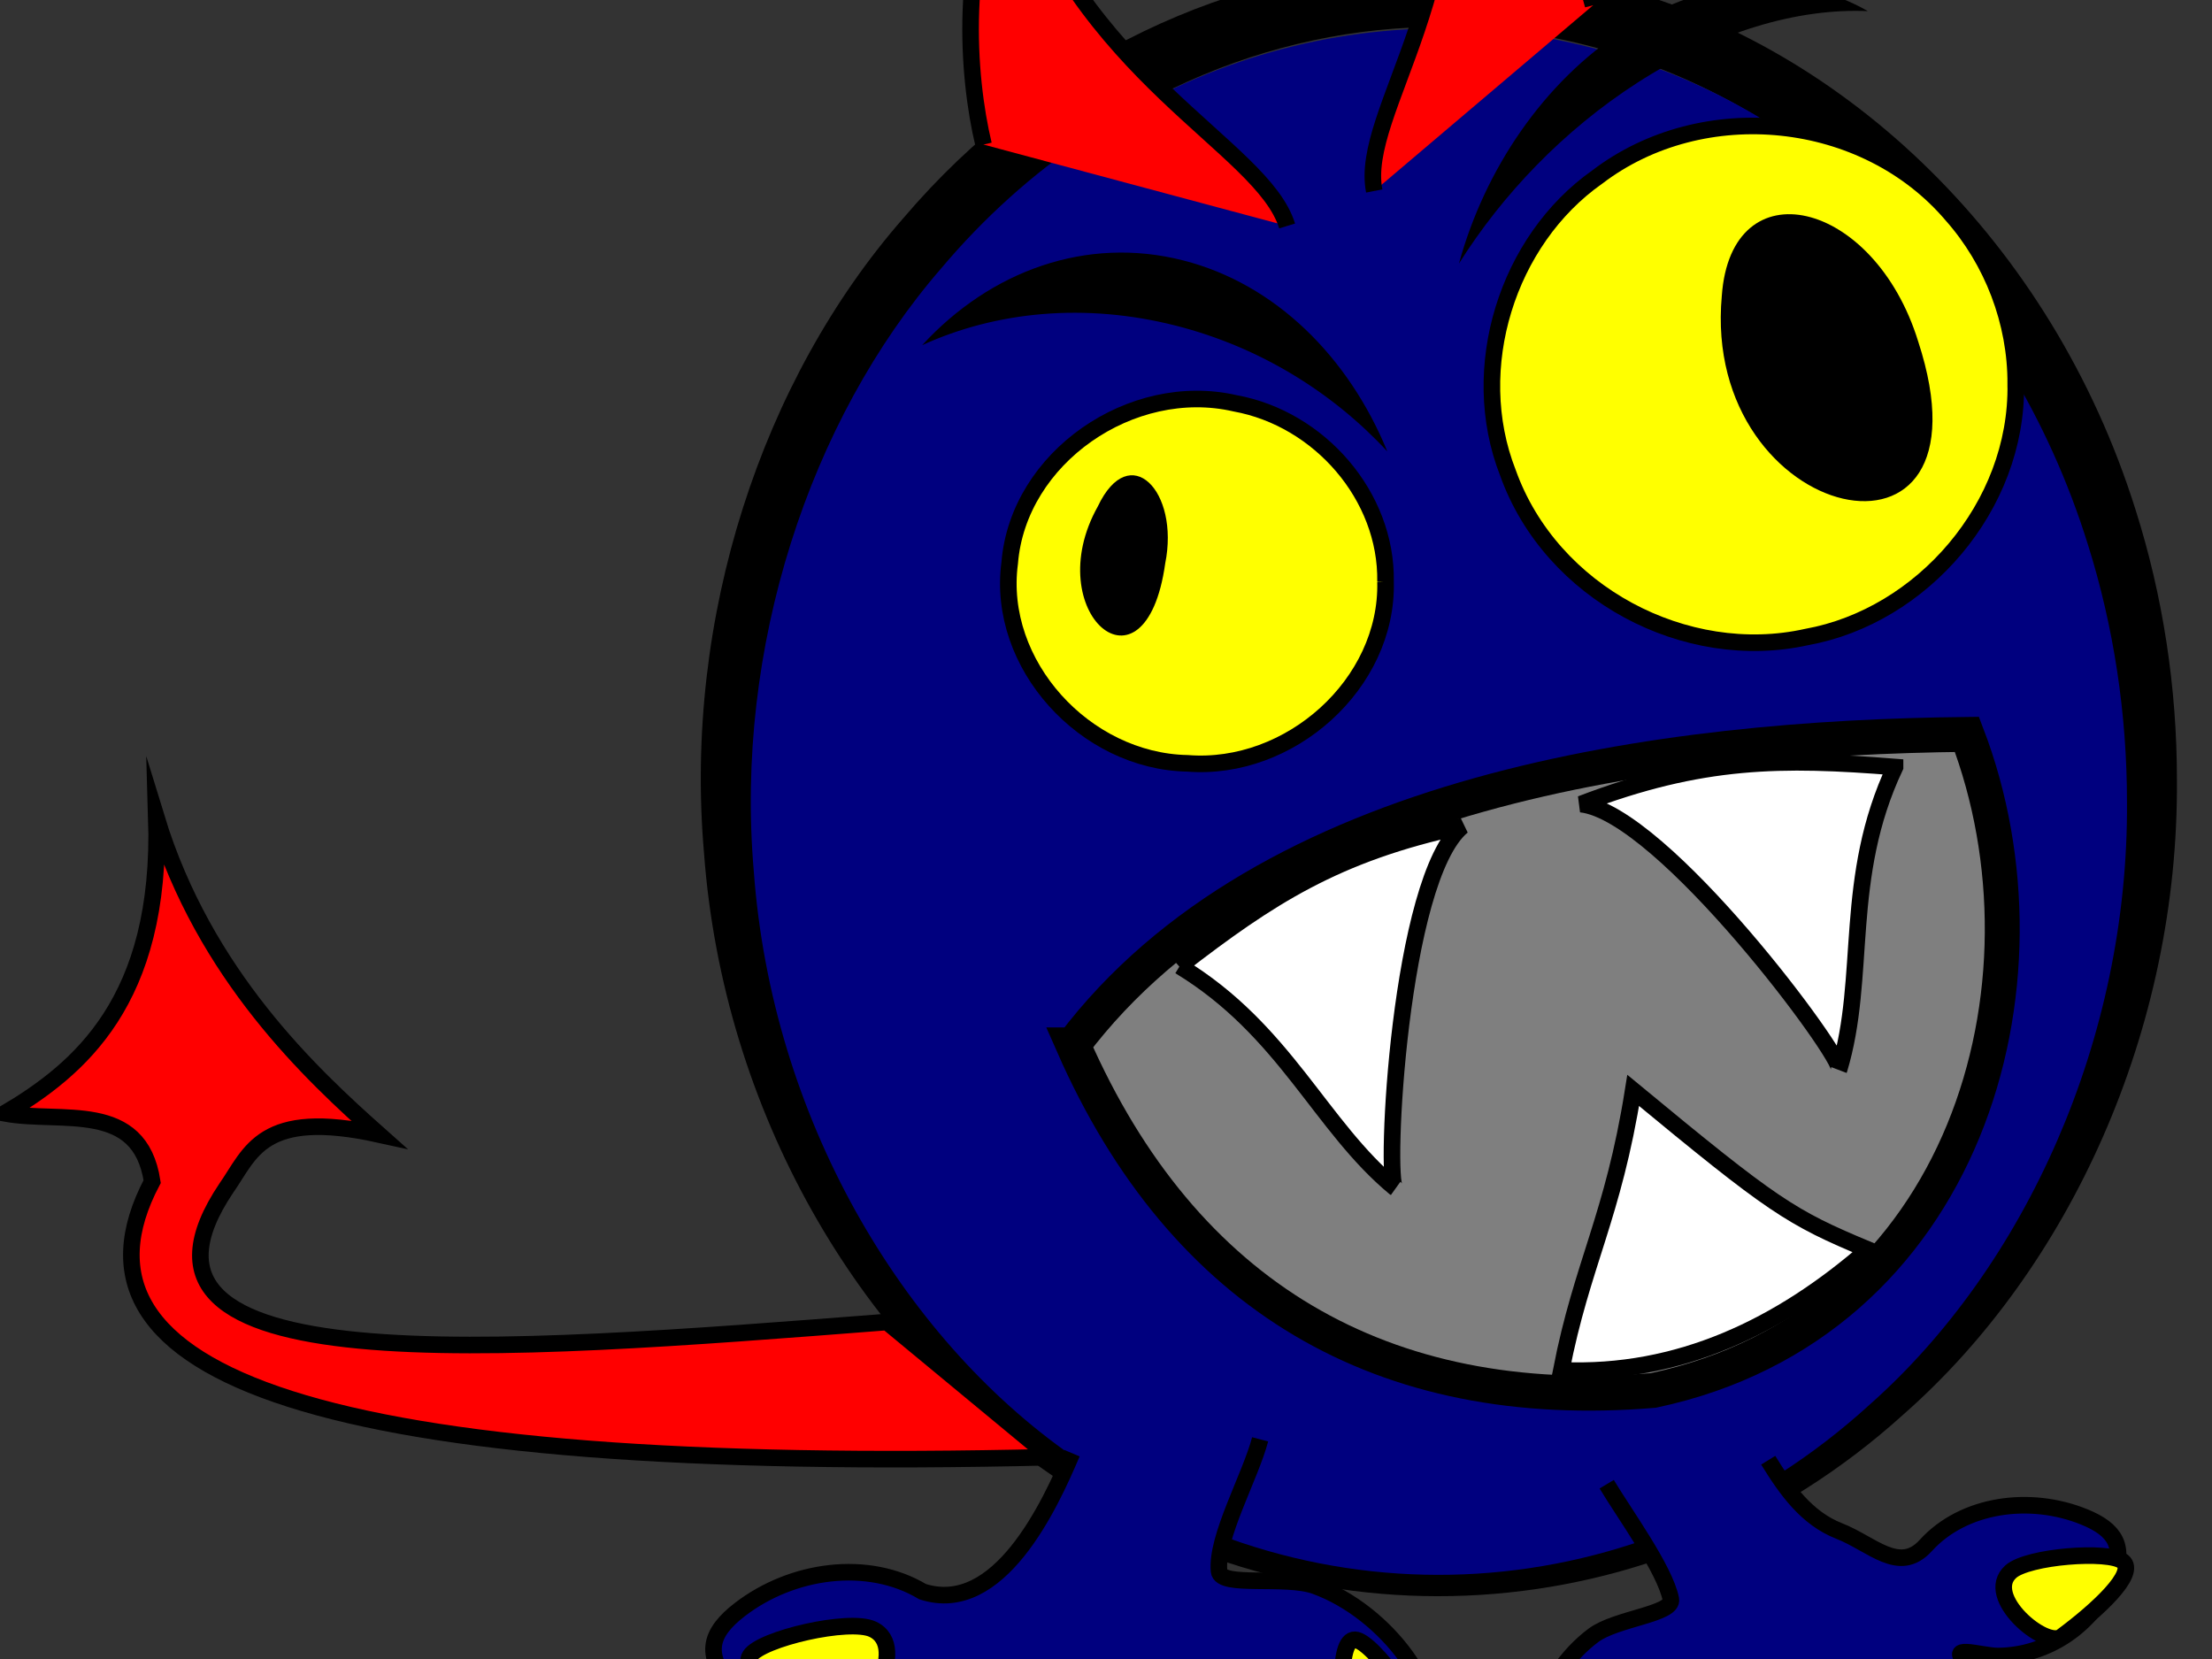
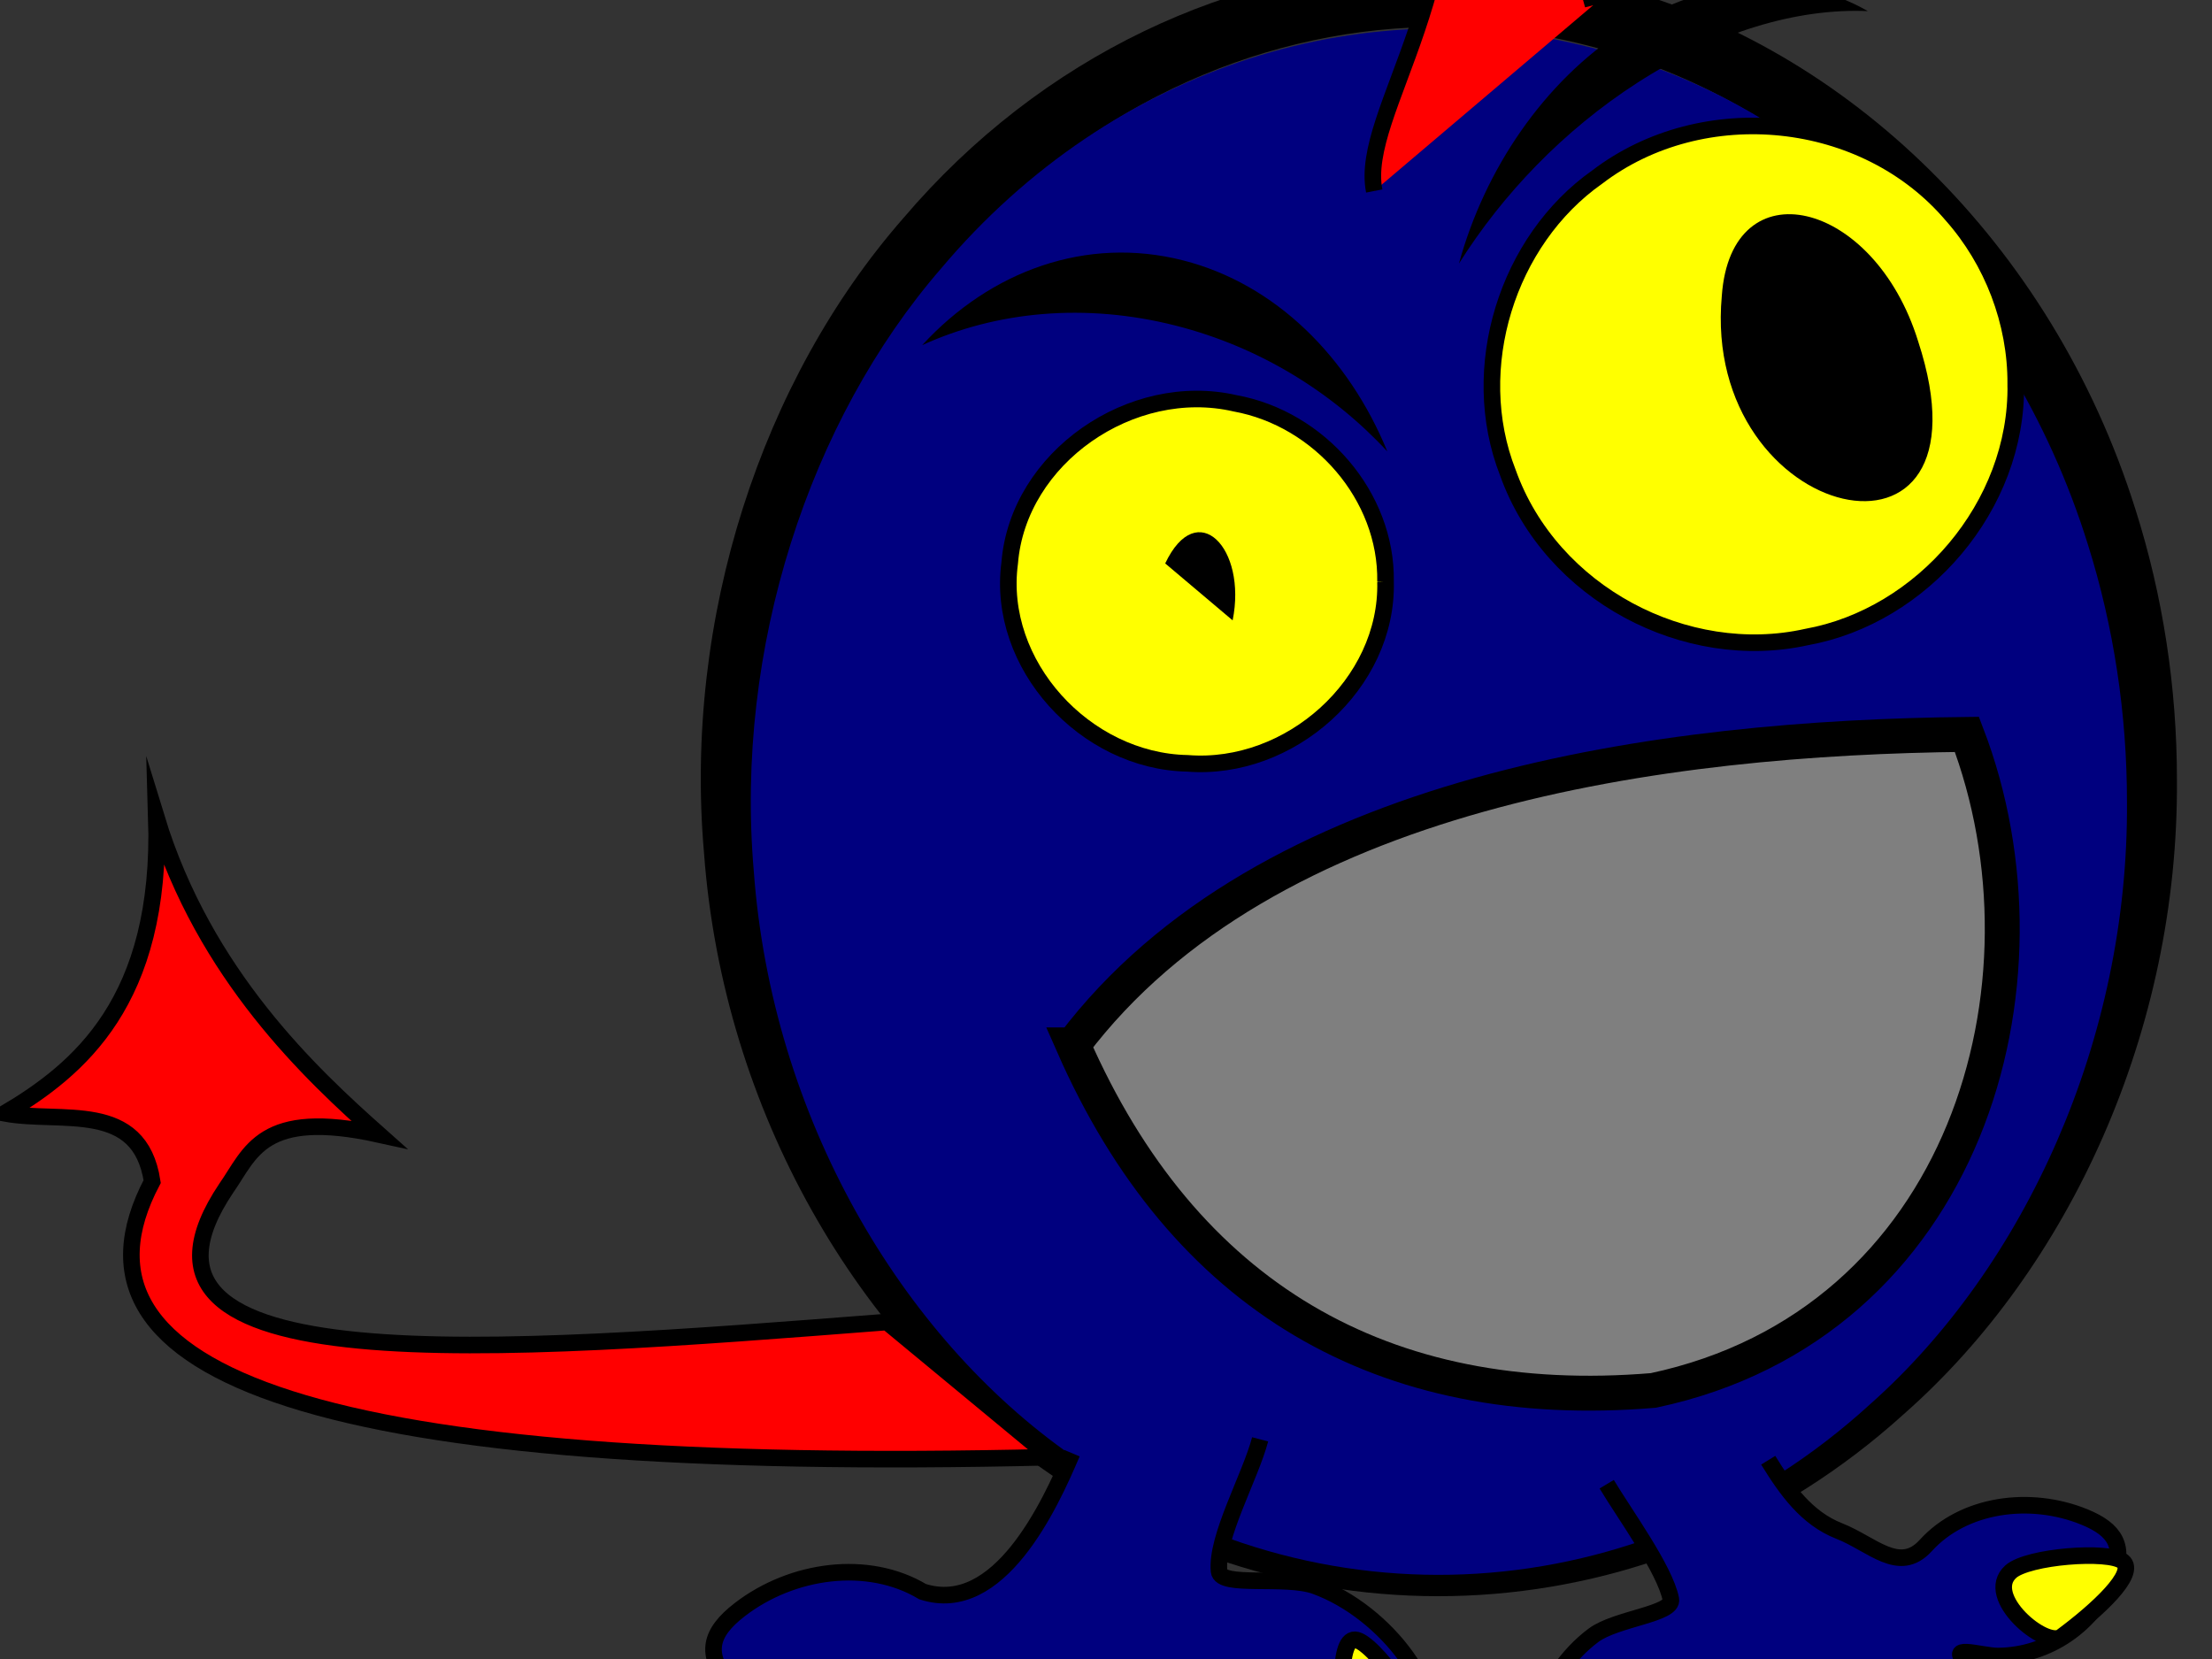
<svg xmlns="http://www.w3.org/2000/svg" width="640" height="480">
  <rect width="100%" height="100%" fill="#333333" stroke="none" />
  <title>blue mon</title>
  <g>
    <title>Layer 1</title>
    <g id="svg_4">
      <path fill="#000000" stroke-width="10.683" stroke-miterlimit="4" id="path3627" d="m412.145,-10.683c-55.585,1.316 -110.753,26.752 -150.789,73.809c-40.959,46.777 -63.581,115.596 -57.668,183.63c5.53,74.838 44.837,141.513 98.273,178.431c75.941,53.981 178.026,48.011 248.674,-15.867c48.135,-42.268 79.763,-111.22 79.217,-183.738c0.014,-26.644 -4.06,-53.202 -11.966,-78.087c-24.362,-77.595 -83.97,-133.779 -150.567,-151.355c-18.078,-5.001 -36.646,-7.262 -55.175,-6.823zm0.499,18.52c16.691,-0.377 33.398,1.628 49.635,6.119l0.055,0.054l0.055,0c59.48,15.697 114.874,67.031 137.438,138.9l0,0.054c7.323,23.051 11.152,47.869 11.135,72.672l0,0.054c0.506,67.095 -29.542,131.708 -73.068,169.929l-0.055,0.054l-0.055,0.054c-64.442,58.267 -155.868,63.402 -224.798,14.404l-0.055,-0.054l-0.055,0c-48.16,-33.273 -85.231,-95.501 -90.351,-164.785l0,-0.054l0,-0.054c-5.47,-62.933 16.161,-127.678 53.347,-170.146l0.055,-0.054l0,-0.054c36.718,-43.159 86.646,-65.962 136.718,-67.094z" />
      <path fill="#00007f" stroke-width="10.683" stroke-miterlimit="4" id="path3143" d="m615.397,231.992c0.513,68.78 -29.606,134.638 -74.311,174.29c-65.888,60.174 -160.327,65.603 -230.985,14.871c-49.551,-34.579 -86.816,-98.123 -92.011,-169.125c-5.552,-64.52 16.081,-130.382 54.195,-174.348c49.913,-59.26 124.454,-81.715 191.4,-63.01c61.492,16.392 117.565,69.377 140.451,143.01c7.43,23.624 11.279,48.957 11.261,74.311z" />
      <path fill="#ffff00" stroke="#000000" stroke-width="4.797" stroke-miterlimit="4" id="path5083" d="m400.877,168.271c0.765,29.603 -27.717,54.944 -57.315,52.585c-29.648,-0.572 -55.34,-28.635 -51.426,-57.966c2.452,-30.521 35.3,-53.091 65.211,-46.202c24.421,4.437 43.945,26.857 43.53,51.584z" />
      <path fill="#ffff00" stroke="#000000" stroke-width="4.797" stroke-miterlimit="4" id="path5085" d="m583.222,111.1c0.602,35.43 -27.145,67.187 -60.505,73.208c-34.881,7.786 -73.951,-12.602 -86.433,-47.523c-11.872,-30.286 -0.143,-67.28 25.844,-85.56c30.557,-23.326 77.457,-18.587 102.609,10.98c11.723,13.229 18.572,30.938 18.484,48.894z" />
      <path fill="#7f7f7f" fill-rule="evenodd" stroke="#000000" stroke-width="10.097" stroke-miterlimit="4" id="path5087" d="m310.46,302.319c31.974,72.73 89.567,106.507 167.891,99.981c90.489,-19.213 118.405,-117.653 90.74,-189.817c-87.349,0.909 -202.69,15.783 -258.63,89.836z" />
      <path fill="#00007f" fill-rule="evenodd" stroke="#000000" stroke-width="4.797" stroke-miterlimit="4" d="m511.597,422.488c5.267,8.54 11.103,16.797 20.559,20.489c9.455,3.692 17.341,12.66 25.028,4.185c10.893,-12.009 30.129,-14.683 45.889,-8.256c9.111,3.715 11.909,8.67 8.12,17.747c-5.567,13.339 -18.524,22.398 -33.138,22.489c-4.776,0.03 -16.55,-4.022 -7.661,3.039c11.733,9.32 21.458,24.215 17.744,40.091c-2.485,10.624 -16.641,6.177 -24.684,5.45c-19.635,-1.773 -36.587,-13.721 -51.361,-25.99c-4.886,13.73 -17.383,25.507 -33.102,25.396c-11.342,-0.08 -27.547,2.204 -33.271,-5.399c-9.163,-12.172 0.102,-37.304 15.363,-48.615c6.503,-4.82 23.204,-6.121 22.346,-10.416c-1.735,-8.69 -13.348,-24.562 -18.56,-33.269" id="path2802" />
-       <path fill="#000000" stroke-width="4.797" stroke-miterlimit="4" id="path5089" d="m337.132,163.016c-5.75,40.978 -36.612,14.065 -19.509,-16.475c9.209,-19.453 23.73,-4.459 19.509,16.475z" />
+       <path fill="#000000" stroke-width="4.797" stroke-miterlimit="4" id="path5089" d="m337.132,163.016c9.209,-19.453 23.73,-4.459 19.509,16.475z" />
      <path fill="#000000" stroke-width="4.797" stroke-miterlimit="4" id="path5091" d="m554.987,98.781c23.784,72.783 -62.89,52.938 -56.814,-13.188c2.669,-37.672 44.066,-28.079 56.814,13.188z" />
      <path fill="#00007f" fill-rule="evenodd" stroke="#000000" stroke-width="4.797" stroke-miterlimit="4" id="path5133" d="m310.162,420.449c-6.397,15.125 -21.168,47.146 -43.217,40.068c-15.842,-9.473 -37.76,-6.463 -52.898,5.189c-8.748,6.733 -10.187,12.868 -3.075,21.381c10.457,12.516 27.593,18.217 43.608,13.86c5.234,-1.424 17.58,-8.795 9.374,0.903c-8.992,14.038 -15.547,32.338 -6.289,48.119c6.196,10.561 20.224,1.509 28.784,-1.716c20.898,-7.873 35.531,-25.767 47.676,-43.341c9.838,13.139 27.362,21.877 44.52,16.968c12.38,-3.542 30.859,-6.059 34.627,-15.891c6.044,-15.772 -12.323,-39.713 -32.714,-47.111c-8.693,-3.154 -27.385,0.55 -27.852,-4.287c-0.946,-9.787 9.037,-27.283 11.889,-38.147" />
      <path fill="#000000" stroke-width="21.587" stroke-miterlimit="4" id="path2808" d="m470.009,8.584c-23.43,15.117 -40.429,40.472 -47.889,67.663c12.618,-20.068 30.314,-38.559 51.533,-52.249c23.117,-14.914 46.562,-21.665 66.77,-20.781c-19.851,-11.447 -45.852,-10.48 -70.414,5.367z" />
      <path fill="#000000" stroke-width="21.587" stroke-miterlimit="4" d="m342.329,75.344c26.731,6.824 47.858,27.946 59.065,55.269c-15.833,-17.079 -36.874,-30.184 -61.082,-36.365c-26.373,-6.733 -52.112,-4.149 -73.489,5.612c19.725,-21.477 47.484,-31.671 75.507,-24.516z" id="path2813" />
      <path fill="#ffff00" fill-rule="evenodd" stroke="#000000" stroke-width="4.797" stroke-miterlimit="4" id="path2815" d="m274.652,521.362c-7.984,5.113 -12.177,28.21 -6.647,31.98c5.842,3.984 25.267,-8.186 39.016,-18.702c6.211,-4.751 -19.302,-21.645 -32.368,-13.278z" />
-       <path fill="#ffff00" fill-rule="evenodd" stroke="#000000" stroke-width="4.797" stroke-miterlimit="4" d="m252.486,471.386c-6.783,-3.177 -32.294,2.747 -35.459,7.667c-3.344,5.199 12.87,13.029 26.392,17.863c6.108,2.184 20.168,-20.33 9.067,-25.53z" id="path3198" />
      <path fill="#ffff00" fill-rule="evenodd" stroke="#000000" stroke-width="4.797" stroke-miterlimit="4" id="path3200" d="m413.362,504.874c-0.607,-8.592 -16.248,-30.249 -21.315,-30.439c-5.355,-0.201 -4.079,20.477 -1.748,36.712c1.053,7.334 24.057,7.79 23.064,-6.273z" />
      <path fill="#ffff00" fill-rule="evenodd" stroke="#000000" stroke-width="4.797" stroke-miterlimit="4" d="m578.069,500.53c7.848,3.21 15.146,22.459 10.849,26.527c-4.541,4.299 -23.593,-3.279 -37.374,-10.28c-6.225,-3.162 13.681,-21.5 26.525,-16.248z" id="path3202" />
      <path fill="#ffff00" fill-rule="evenodd" stroke="#000000" stroke-width="4.797" stroke-miterlimit="4" id="path3204" d="m581.782,454.722c4.943,-4.434 28.365,-6.234 32.402,-2.974c4.265,3.445 -7.486,14.24 -17.745,21.831c-4.635,3.429 -22.746,-11.6 -14.657,-18.857z" />
      <path fill="#ffff00" fill-rule="evenodd" stroke="#000000" stroke-width="4.797" stroke-miterlimit="4" d="m453.189,518.726c-0.938,-7.468 9.122,-28.616 13.551,-29.614c4.68,-1.055 7.1,16.888 7.83,31.194c0.329,6.463 -19.846,10.643 -21.381,-1.58z" id="path3206" />
-       <path fill="#ffffff" fill-rule="evenodd" stroke="#000000" stroke-width="4.797" stroke-miterlimit="4" id="path5131" d="m451.728,396.471c5.978,-30.694 14.997,-44.422 20.805,-80.981c40.461,33.447 45.457,36.723 67.975,46.089c-25.37,22.115 -54.74,36.396 -88.779,34.892z" />
-       <path fill="#ffffff" fill-rule="evenodd" stroke="#000000" stroke-width="4.797" stroke-miterlimit="4" id="path5093" d="m341.309,279.533c30.646,18.623 40.604,46.246 62.359,64.207c-3.097,-1.913 1.121,-89.615 19.461,-104.713c-36.723,7.868 -56.052,20.612 -81.821,40.507z" />
      <path fill="#ff0000" fill-rule="evenodd" stroke="#000000" stroke-width="4.797" stroke-miterlimit="4" d="m460.939,1.525c-4.961,-19.044 -18.937,-51.072 -44.278,-71.125c11.997,64.795 -23.586,101.805 -19.052,124.854" id="path3633" />
-       <path fill="#ff0000" fill-rule="evenodd" stroke="#000000" stroke-width="4.797" stroke-miterlimit="4" id="path3635" d="m284.578,41.831c-4.757,-19.844 -7.337,-55.58 7.01,-84.913c20.883,65.468 73.643,85.062 80.816,108.463" />
-       <path fill="#ffffff" fill-rule="evenodd" stroke="#000000" stroke-width="4.797" stroke-miterlimit="4" d="m548.295,221.921c-15.175,32.218 -8.064,60.685 -16.19,87.511c1.516,-3.282 -50.96,-74.164 -74.691,-76.78c35.033,-13.421 58.275,-13.307 90.881,-10.732z" id="path3637" />
      <path fill="#ff0000" fill-rule="evenodd" stroke="#000000" stroke-width="4.797" stroke-miterlimit="8.3" d="m1.4,322.132c21.302,-12.678 45.492,-32.302 43.855,-85.543c13.92,45.51 44.743,74.193 64.363,91.639c-34.002,-7.492 -37.019,5.381 -44.151,15.548c-38.301,56.946 77.01,47.589 191.187,38.722l47.25,39.106c-210.609,5.064 -289.549,-23.479 -259.875,-79.745c-3.601,-23.62 -26.192,-16.73 -42.629,-19.727z" id="path3639" />
    </g>
  </g>
</svg>